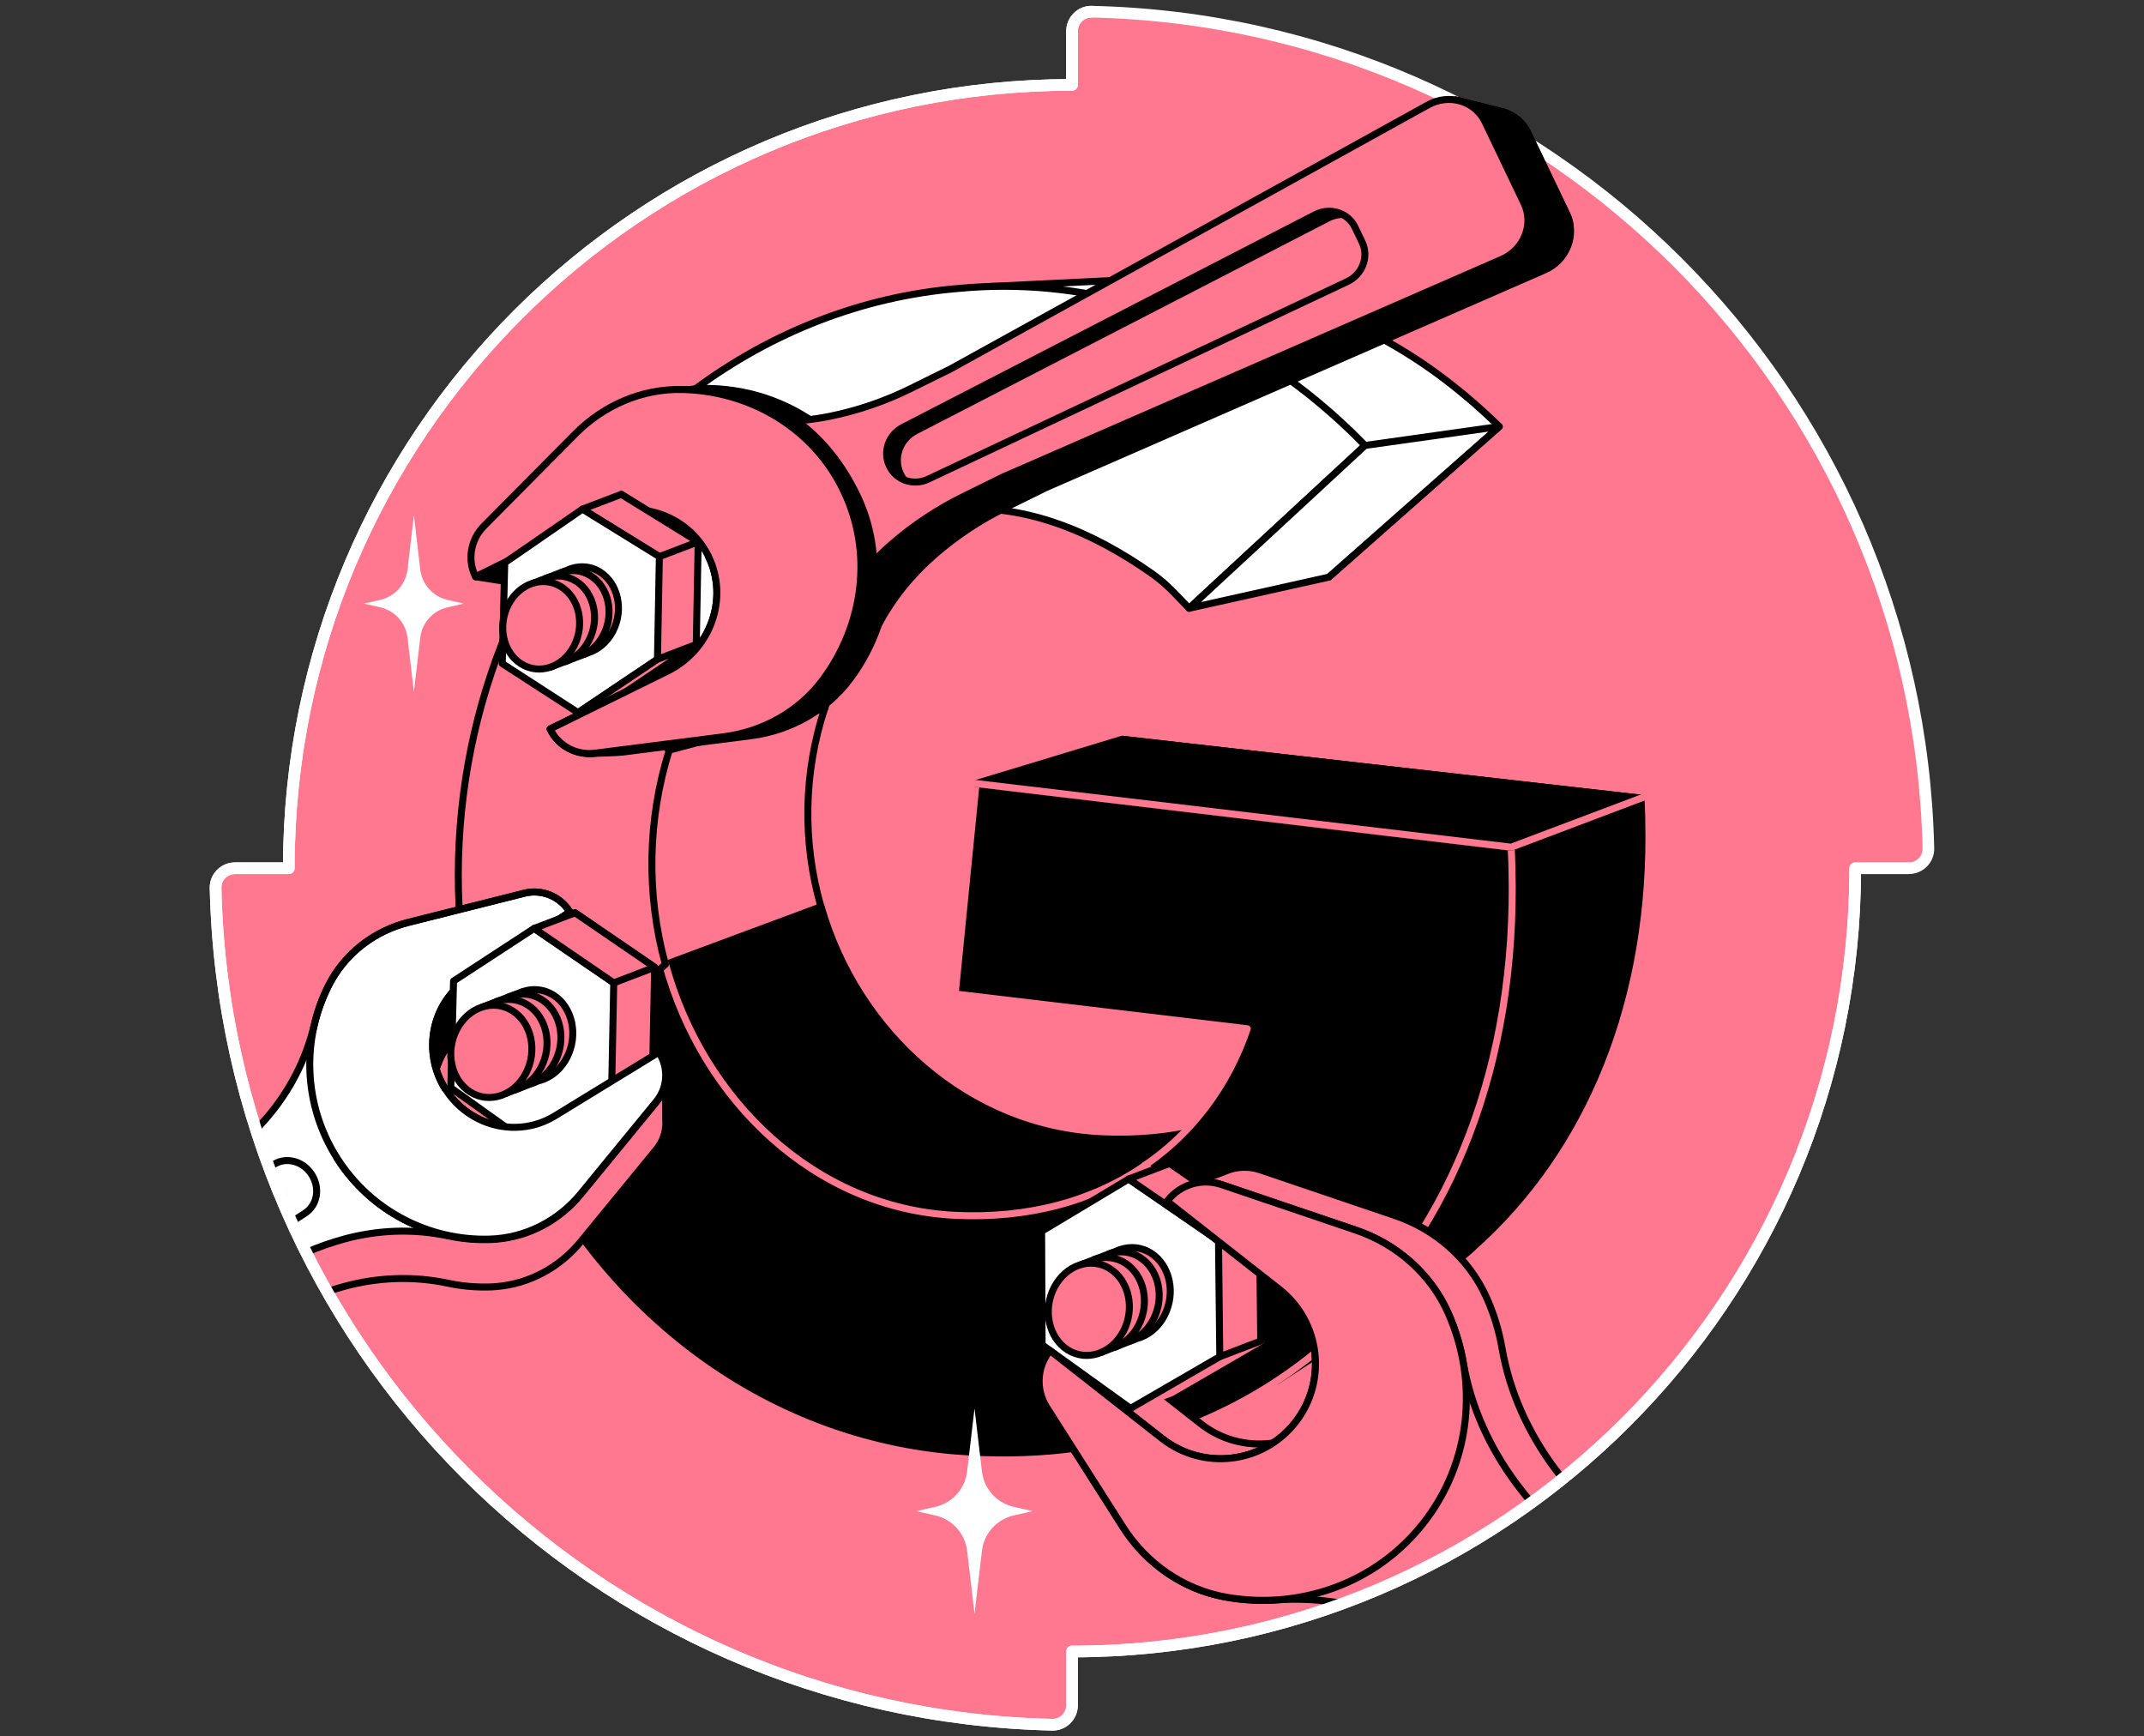
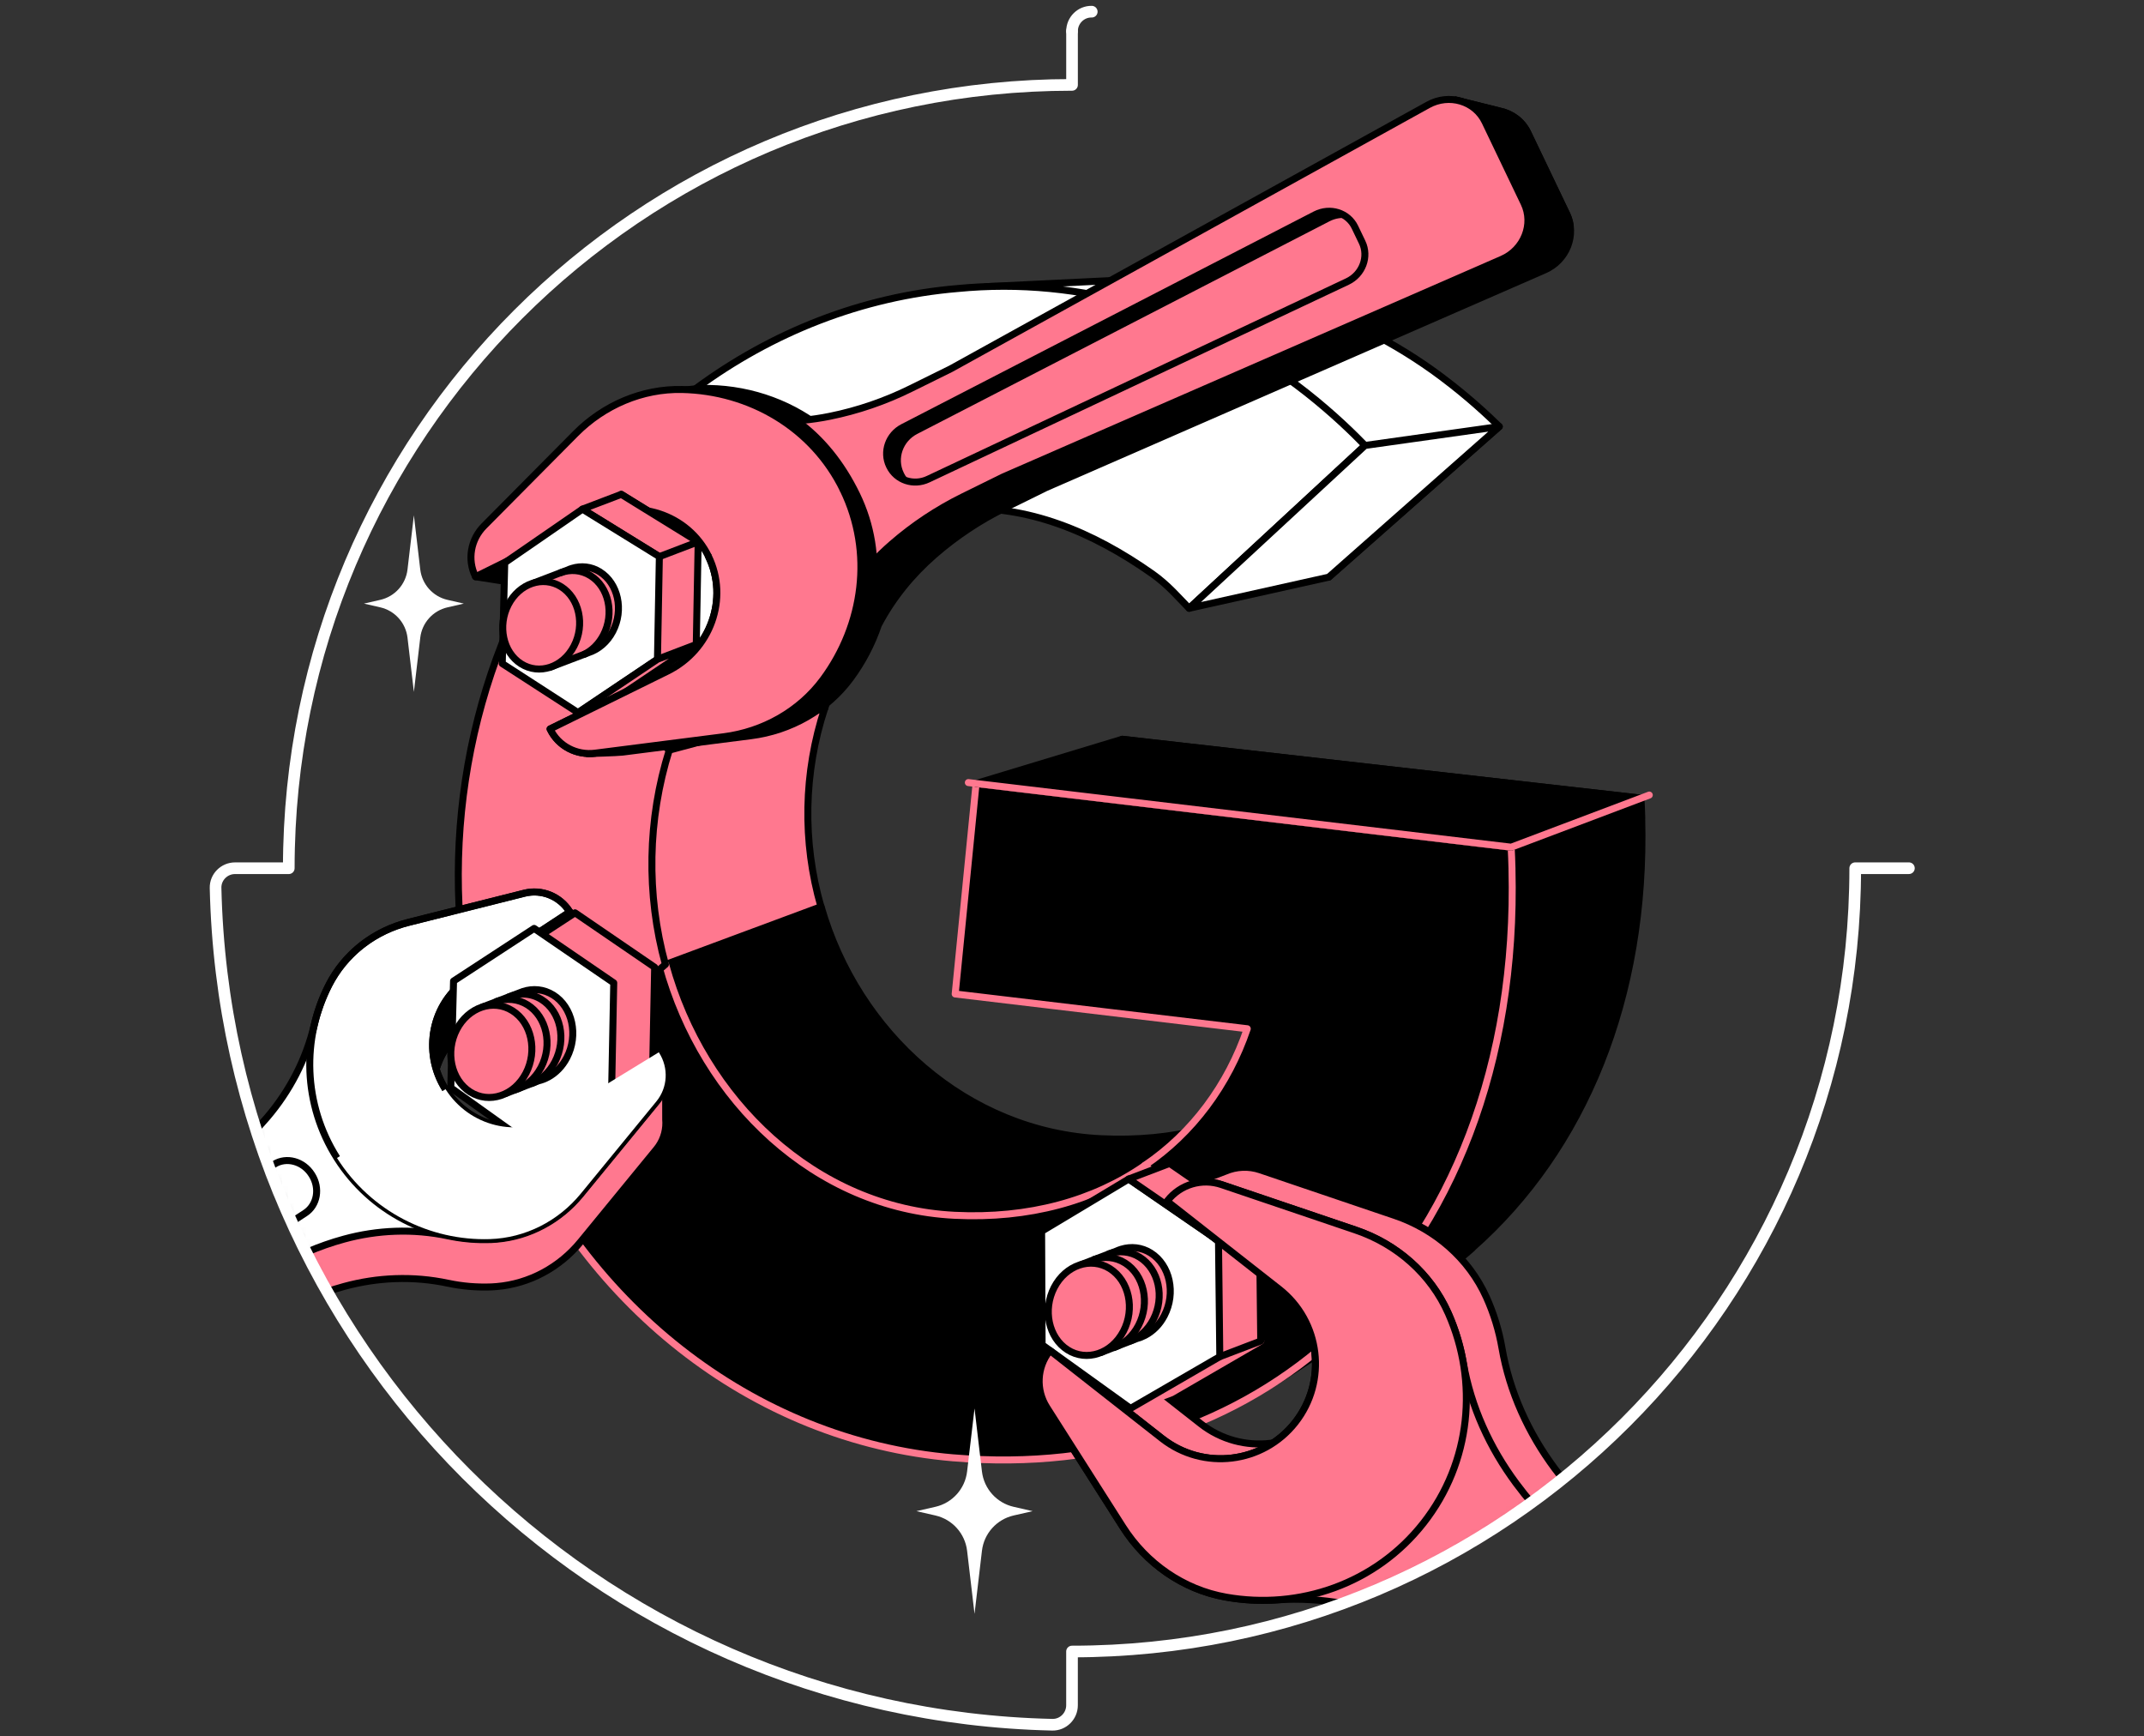
<svg xmlns="http://www.w3.org/2000/svg" width="368" height="298" viewBox="0 0 368 298" fill="none">
  <rect x="0" y="0" width="368" height="298" fill="#333333" stroke="none" />
-   <path d="M184.005 5.347V14.57C109.758 14.57 49.574 74.754 49.567 149.005H40.344C38.485 149.005 36.959 150.528 37.001 152.387C38.776 230.89 102.103 294.224 180.62 295.999C182.479 296.038 184.002 294.515 184.002 292.66V283.433C258.246 283.433 318.434 223.246 318.434 149.002H327.649C329.512 149.002 331.038 147.476 330.992 145.616C329.224 67.12 265.908 3.779 187.391 2.004C185.531 1.966 184.005 3.492 184.005 5.347Z" fill="#FF788F" stroke="white" stroke-width="2" stroke-linecap="round" stroke-linejoin="round" />
  <mask id="mask0_8276_846" style="mask-type:luminance" maskUnits="userSpaceOnUse" x="37" y="2" width="294" height="294">
    <path d="M184.005 5.347V14.57C109.758 14.57 49.574 74.754 49.567 149.005H40.344C38.485 149.005 36.959 150.528 37.001 152.387C38.776 230.89 102.103 294.224 180.62 295.999C182.479 296.038 184.002 294.515 184.002 292.66V283.433C258.246 283.433 318.434 223.246 318.434 149.002H327.649C329.512 149.002 331.038 147.476 330.992 145.616C329.965 100.061 308.208 59.61 274.783 33.335C274.148 32.833 265.339 13.83 264.694 13.339C253.731 5.007 249.729 16.692 236.661 11.676C221.31 5.782 204.72 2.394 187.387 2.001C185.528 1.962 184.002 3.488 184.002 5.344" fill="white" />
  </mask>
  <g mask="url(#mask0_8276_846)">
    <path d="M140.909 155.601C137.695 144.47 137.931 132.557 141.551 121.573L141.975 99.09L115.742 100.09C104.183 124.358 103.299 152.938 113.609 177.993L140.905 155.601H140.909Z" fill="#FF788F" stroke="black" stroke-width="1.2" stroke-linecap="round" stroke-linejoin="round" />
    <path d="M281.799 140.439C281.767 139.288 281.722 138.134 281.659 136.984L192.614 126.874L189.134 160.291L237.741 165.809C234.56 174.748 228.603 182.399 220.675 187.507V187.531C212.196 193.144 201.388 196.01 189.029 195.428C165.827 194.33 147.146 177.224 140.937 155.604L114.237 165.522L113.609 177.996C126.459 209.172 155.148 231.217 188.857 233.939C198.199 234.693 207.109 234.178 215.458 232.497L213.178 237.391L219.135 237.023L244.045 220.843V220.836C247.094 218.826 250.002 216.606 252.742 214.182L252.721 214.164C271.84 197.283 282.592 171.268 281.788 140.446L281.799 140.439Z" fill="black" stroke="black" stroke-width="1.2" stroke-linecap="round" stroke-linejoin="round" />
    <path d="M247.603 64.816C231.736 52.896 212.494 47.09 193.165 48.034L169.394 49.188L160.596 51.289C160.596 51.289 163.378 52.177 166.788 53.271C144.701 61.326 113.437 112.778 114.876 128.74L141.554 121.576C148.378 100.644 166.991 84.437 189.401 83.311C201.086 82.539 212.021 86.934 221.924 93.582C224.579 95.364 226.442 97.511 228.063 99.058C237.777 90.495 247.627 81.767 257.341 73.207C255.419 71.331 252.216 68.296 247.603 64.82V64.816Z" fill="white" stroke="black" stroke-width="1.2" stroke-linecap="round" stroke-linejoin="round" />
    <path d="M259.523 149.132C259.491 147.887 259.446 146.641 259.379 145.396L167.538 134.465L163.95 170.587L214.083 176.554C210.8 186.219 204.657 194.487 196.483 200.009L196.645 226.758L229.522 228.835C249.255 210.589 260.347 182.462 259.519 149.132H259.523Z" fill="black" stroke="#FF788F" stroke-width="1.2" stroke-linecap="round" stroke-linejoin="round" />
    <path d="M163.669 250.195C189.783 252.405 212.613 244.547 229.564 228.835L196.522 200.009C187.769 206.092 176.61 209.2 163.848 208.569C139.916 207.383 120.65 188.892 114.244 165.521L86.703 165.143L86.061 189.727C99.314 223.425 128.901 247.255 163.673 250.199L163.669 250.195Z" fill="black" stroke="#FF788F" stroke-width="1.2" stroke-linecap="round" stroke-linejoin="round" />
    <path d="M114.213 165.518C110.898 153.486 111.143 140.608 114.876 128.733L115.314 104.429L88.26 105.51C76.336 131.743 75.428 162.638 86.061 189.72L114.213 165.515V165.518Z" fill="#FF788F" stroke="black" stroke-width="1.2" stroke-linecap="round" stroke-linejoin="round" />
    <path d="M224.253 67.384C206.864 53.693 185.542 47.459 164.357 49.518C131.514 52.3 102.608 73.962 88.26 105.517L114.879 128.737C121.916 106.11 141.116 88.591 164.23 87.373C176.281 86.538 187.562 91.292 197.774 98.476C200.511 100.402 202.437 102.724 204.106 104.398C214.125 95.144 224.285 85.707 234.304 76.453C232.322 74.425 229.017 71.145 224.26 67.388L224.253 67.384Z" fill="white" stroke="black" stroke-width="1.2" stroke-linecap="round" stroke-linejoin="round" />
    <path d="M192.617 126.874L167.542 134.465L259.383 145.396L281.662 136.984L192.617 126.874Z" fill="black" stroke="black" stroke-width="1.2" stroke-linecap="round" stroke-linejoin="round" />
    <path d="M166.209 134.307L259.383 145.396L283.086 136.447" stroke="#FF788F" stroke-width="1.2" stroke-linecap="round" stroke-linejoin="round" />
    <path d="M204.103 104.394L228.066 99.054L257.341 73.204L234.3 76.449L204.103 104.394Z" fill="white" stroke="black" stroke-width="1.2" stroke-linecap="round" stroke-linejoin="round" />
    <path d="M279.245 264.744C274.58 261.081 270.422 256.816 266.883 252.059C262.329 245.934 259.106 238.875 257.804 231.354C257.288 228.369 256.394 225.436 255.127 222.633C252.121 215.971 246.347 210.955 239.422 208.608L216.304 200.771C214.308 200.094 212.192 200.213 210.34 201.003L203.928 203.434C203.928 203.434 209.509 206.289 210.751 206.594L226.2 218.718C233.276 224.271 234.511 234.508 228.957 241.584C223.404 248.659 213.168 249.894 206.092 244.341L186.854 229.246L180.213 231.775L180.981 236.122L186.864 239.875L199.413 259.59C203.338 265.758 209.582 270.174 216.77 271.511C219.794 272.072 222.853 272.244 225.877 272.037C233.493 271.511 241.113 272.963 248.146 275.931C253.608 278.236 258.741 281.26 263.406 284.922L320.619 329.818L336.454 309.64L279.242 264.744H279.245Z" fill="#FF788F" stroke="black" stroke-width="1.2" stroke-linecap="round" stroke-linejoin="round" />
    <path d="M232.785 211.141L209.667 203.304C206.303 202.164 202.588 203.269 200.395 206.064L200.325 206.156L219.563 221.251C226.639 226.804 227.873 237.04 222.32 244.116C216.767 251.192 206.531 252.427 199.455 246.874L180.217 231.778L180.147 231.87C177.954 234.662 177.765 238.535 179.669 241.531L192.779 262.123C196.705 268.29 202.949 272.707 210.137 274.043C213.161 274.605 216.22 274.776 219.244 274.569C226.86 274.043 234.479 275.496 241.513 278.463C246.975 280.768 252.107 283.792 256.773 287.455L313.985 332.35L329.821 312.172L272.608 267.276C267.942 263.614 263.785 259.348 260.246 254.591C255.692 248.466 252.468 241.408 251.167 233.887C250.651 230.901 249.757 227.969 248.49 225.166C245.484 218.504 239.71 213.487 232.785 211.141Z" fill="#FF788F" stroke="black" stroke-width="1.2" stroke-linecap="round" stroke-linejoin="round" />
    <path d="M194.042 241.706L201.065 239.03L216.392 230.147L209.369 232.824L194.042 241.706Z" fill="#FF788F" stroke="#FF788F" stroke-width="1.2" stroke-linecap="round" stroke-linejoin="round" />
    <path d="M209.369 232.824L185.896 228.116L185.812 208.636L200.763 199.666L216.171 210.264L216.395 230.151L209.372 232.828L209.369 232.824Z" fill="#FF788F" stroke="black" stroke-width="1.2" stroke-linecap="round" stroke-linejoin="round" />
    <path d="M194.042 241.707L178.87 230.793L178.785 211.313L193.737 202.343L209.144 212.941L209.369 232.828L194.042 241.71V241.707Z" fill="white" stroke="black" stroke-width="1.2" stroke-linecap="round" stroke-linejoin="round" />
    <path d="M197.518 215.038C195.933 214.046 194.123 213.877 192.442 214.396L192.418 214.403C192.134 214.491 191.857 214.596 191.583 214.723L185.458 217.063L184.609 221.367L188.955 232.123L195.13 229.727C195.607 229.6 196.07 229.421 196.519 229.186H196.526V229.183C197.859 228.488 199.041 227.338 199.848 225.784C201.861 221.918 200.813 217.105 197.515 215.038H197.518Z" fill="#FF788F" stroke="black" stroke-width="1.2" stroke-linecap="round" stroke-linejoin="round" />
    <path d="M192.828 228.46C190.814 232.323 186.517 233.75 183.241 231.66C179.975 229.576 178.954 224.787 180.946 220.953C182.942 217.115 187.212 215.663 190.495 217.719C193.793 219.781 194.842 224.598 192.828 228.464V228.46Z" fill="#FF788F" stroke="black" stroke-width="1.2" stroke-linecap="round" stroke-linejoin="round" />
    <path d="M187.801 216.151C189.534 215.558 191.428 215.705 193.077 216.736C196.375 218.799 197.424 223.616 195.41 227.482C194.438 229.348 192.93 230.649 191.26 231.253" stroke="black" stroke-width="1.2" stroke-linecap="round" stroke-linejoin="round" />
    <path d="M190.33 215.186C192.063 214.586 193.965 214.73 195.617 215.765C198.904 217.824 199.956 222.616 197.953 226.464C197.027 228.246 195.61 229.506 194.028 230.137" stroke="black" stroke-width="1.2" stroke-linecap="round" stroke-linejoin="round" />
    <path d="M193.737 202.343L200.76 199.663L216.167 210.26L209.144 212.937L193.737 202.343Z" fill="#FF788F" stroke="black" stroke-width="1.2" stroke-linecap="round" stroke-linejoin="round" />
    <path d="M232.718 211.116L209.667 203.304C206.303 202.164 202.588 203.269 200.395 206.064L200.325 206.156L219.563 221.251C226.639 226.804 227.873 237.04 222.32 244.116C216.767 251.192 206.531 252.427 199.455 246.874L180.217 231.778L180.147 231.87C177.954 234.662 177.765 238.535 179.669 241.531L192.737 262.063C196.736 268.343 203.124 272.808 210.456 274.103C222.962 276.309 236.096 271.872 244.323 261.386C252.553 250.901 253.738 237.09 248.62 225.467C245.621 218.651 239.762 213.509 232.711 211.116H232.718Z" fill="#FF788F" stroke="black" stroke-width="1.2" stroke-linecap="round" stroke-linejoin="round" />
    <path d="M114.262 192.074L114.251 184.924L108.53 186.233L108.161 191.804L95.252 199.704C88.892 203.594 80.525 201.51 76.463 195.108C72.4 188.706 74.084 180.248 80.315 176.154L97.816 164.658V156.527L93.372 156.151L84.752 162.757L70.117 166.437L70.061 166.451C64.549 167.837 59.803 171.317 56.965 176.221C56.93 176.281 56.898 176.34 56.867 176.4C56.755 176.6 56.635 176.8 56.53 177.007C56.513 177.042 56.495 177.08 56.477 177.119C56.456 177.161 56.428 177.203 56.407 177.249C56.183 177.687 55.976 178.133 55.772 178.582C55.741 178.652 55.709 178.719 55.681 178.789C55.46 179.294 55.253 179.803 55.06 180.318C55.036 180.388 55.008 180.455 54.983 180.525C54.794 181.044 54.618 181.571 54.457 182.097C54.436 182.16 54.418 182.223 54.401 182.286C54.239 182.823 54.096 183.363 53.966 183.907C53.959 183.935 53.952 183.96 53.945 183.988C52.527 190.022 49.654 195.434 45.841 199.9C42.912 203.331 39.569 206.274 35.906 208.663L30.265 212.343L-33.328 249.195C-35.847 250.655 -36.363 254.359 -34.476 257.33L-27.112 268.942C-25.225 271.917 -21.657 273.029 -19.261 271.373L41.179 229.568L46.911 226.032C50.633 223.737 54.724 221.966 59.073 220.78C64.742 219.233 70.861 218.942 76.922 220.233C76.95 220.24 76.975 220.243 77.003 220.247C77.55 220.363 78.101 220.461 78.652 220.545C78.719 220.556 78.785 220.566 78.852 220.573C79.399 220.654 79.946 220.717 80.497 220.766C80.571 220.773 80.644 220.777 80.718 220.784C81.265 220.829 81.816 220.857 82.367 220.871C82.444 220.871 82.518 220.871 82.595 220.875C83.086 220.885 83.577 220.885 84.068 220.868C84.117 220.868 84.166 220.861 84.216 220.861C84.258 220.861 84.3 220.861 84.338 220.861C84.57 220.85 84.801 220.829 85.033 220.815C85.1 220.808 85.166 220.808 85.233 220.801C90.881 220.324 96.052 217.514 99.654 213.118L99.693 213.073L112.69 197.217C112.813 197.069 112.925 196.918 113.034 196.76C113.999 195.371 114.409 193.708 114.258 192.074H114.262Z" fill="#FF788F" stroke="black" stroke-width="1.2" stroke-linecap="round" stroke-linejoin="round" />
    <path d="M80.318 176.154L97.82 164.658V156.527L93.375 156.151L84.756 162.757L70.12 166.437L70.064 166.451C67.907 166.995 65.869 167.861 64.016 169.005L68.847 180.592L74.372 189.162C73.79 184.16 75.905 179.059 80.325 176.154H80.318Z" fill="black" stroke="black" stroke-width="1.2" stroke-linecap="round" stroke-linejoin="round" />
    <path d="M85.036 212.683C85.103 212.676 85.17 212.676 85.236 212.669C90.884 212.192 96.055 209.382 99.658 204.987L99.697 204.941L112.694 189.085C112.817 188.937 112.929 188.786 113.038 188.629C114.658 186.296 114.729 183.191 113.164 180.725L113.111 180.641L95.252 191.572C88.892 195.462 80.525 193.379 76.463 186.976C72.4 180.574 74.084 172.116 80.315 168.022L97.816 156.527L97.764 156.442C96.097 153.815 92.979 152.559 90.004 153.306L70.12 158.305L70.064 158.319C64.553 159.705 59.807 163.185 56.969 168.089C56.934 168.149 56.902 168.208 56.87 168.268C56.758 168.468 56.639 168.668 56.534 168.875C56.516 168.91 56.498 168.948 56.481 168.987C56.46 169.029 56.432 169.071 56.411 169.117C56.186 169.555 55.979 170.001 55.776 170.45C55.744 170.52 55.713 170.587 55.685 170.657C55.464 171.162 55.257 171.671 55.064 172.186C55.039 172.257 55.011 172.323 54.986 172.393C54.797 172.913 54.622 173.439 54.46 173.965C54.439 174.028 54.422 174.091 54.404 174.154C54.243 174.691 54.099 175.231 53.969 175.775C53.962 175.803 53.955 175.828 53.948 175.856C52.531 181.89 49.658 187.303 45.845 191.768C42.915 195.199 39.572 198.142 35.91 200.531L30.269 204.211L-33.328 241.063C-35.847 242.523 -36.363 246.227 -34.476 249.198L-27.112 260.81C-25.225 263.785 -21.657 264.897 -19.261 263.241L41.179 221.436L46.911 217.9C50.633 215.605 54.723 213.834 59.073 212.648C64.742 211.101 70.86 210.81 76.922 212.101C76.95 212.108 76.975 212.111 77.003 212.115C77.55 212.231 78.101 212.329 78.652 212.413C78.719 212.424 78.785 212.434 78.852 212.441C79.399 212.522 79.946 212.585 80.497 212.634C80.571 212.641 80.644 212.645 80.718 212.652C81.265 212.697 81.816 212.725 82.367 212.739C82.444 212.739 82.518 212.739 82.595 212.743C83.086 212.753 83.577 212.753 84.068 212.736C84.117 212.736 84.166 212.729 84.216 212.729C84.258 212.729 84.3 212.729 84.338 212.729C84.57 212.718 84.801 212.697 85.033 212.683H85.036Z" fill="white" stroke="black" stroke-width="1.2" stroke-linecap="round" stroke-linejoin="round" />
    <path d="M-7.825 242.039L-9.225 239.832C-10.579 237.699 -10.2 235.037 -8.376 233.914L47.076 199.799C49.184 198.501 52.047 199.283 53.492 201.567L53.527 201.619C54.976 203.903 54.464 206.822 52.391 208.179L-2.107 243.796C-3.9 244.968 -6.471 244.172 -7.822 242.039H-7.825Z" stroke="black" stroke-width="1.2" stroke-linecap="round" stroke-linejoin="round" />
    <path d="M99.679 204.864L112.662 189.025C114.606 186.654 114.799 183.304 113.133 180.676L113.08 180.592L95.238 191.513C88.885 195.4 80.525 193.319 76.47 186.924C72.415 180.529 74.091 172.078 80.318 167.988L97.799 156.502L97.746 156.418C96.08 153.791 92.968 152.538 89.993 153.285L70.131 158.281C64.227 159.765 59.203 163.638 56.428 169.079C51.773 178.203 51.984 189.506 57.842 198.739C63.697 207.972 73.832 212.982 84.072 212.659C90.176 212.466 95.82 209.572 99.679 204.868V204.864Z" stroke="black" stroke-width="1.2" stroke-linecap="round" stroke-linejoin="round" />
    <path d="M90.835 196.308L97.858 193.632L111.996 184.658L104.973 187.338L90.835 196.308Z" fill="black" stroke="black" stroke-width="1.2" stroke-linecap="round" stroke-linejoin="round" />
    <path d="M104.973 187.338L84.394 184.009L84.868 165.69L98.7 156.657L112.364 166.002L111.996 184.661L104.973 187.338Z" fill="#FF788F" stroke="black" stroke-width="1.2" stroke-linecap="round" stroke-linejoin="round" />
    <path d="M90.835 196.308L77.375 186.686L77.848 168.367L91.681 159.333L105.344 168.679L104.976 187.338L90.839 196.312L90.835 196.308Z" fill="white" stroke="black" stroke-width="1.2" stroke-linecap="round" stroke-linejoin="round" />
    <path d="M94.96 170.77C93.34 169.756 91.484 169.598 89.776 170.156L89.755 170.163C89.628 170.205 89.502 170.257 89.376 170.306L82.844 172.804L81.721 177.326L86.766 187.685L92.421 185.496C92.993 185.359 93.547 185.145 94.08 184.854L94.101 184.847C95.382 184.142 96.511 183.016 97.293 181.511C99.307 177.645 98.258 172.832 94.96 170.766V170.77Z" fill="#FF788F" stroke="black" stroke-width="1.2" stroke-linecap="round" stroke-linejoin="round" />
    <path d="M90.27 184.192C88.257 188.054 83.96 189.482 80.683 187.391C77.417 185.307 76.396 180.519 78.389 176.684C80.385 172.847 84.654 171.394 87.938 173.45C91.235 175.513 92.284 180.329 90.27 184.195V184.192Z" fill="#FF788F" stroke="black" stroke-width="1.2" stroke-linecap="round" stroke-linejoin="round" />
    <path d="M85.264 171.861C86.997 171.268 88.892 171.415 90.54 172.446C93.835 174.509 94.887 179.312 92.88 183.167C91.807 185.23 90.077 186.594 88.204 187.096" stroke="black" stroke-width="1.2" stroke-linecap="round" stroke-linejoin="round" />
    <path d="M87.26 171.12C89.099 170.341 91.168 170.419 92.944 171.531C96.224 173.583 97.262 178.382 95.252 182.241C94.319 184.03 92.894 185.296 91.312 185.931" stroke="black" stroke-width="1.2" stroke-linecap="round" stroke-linejoin="round" />
-     <path d="M91.681 159.333L98.704 156.653L112.368 165.999L105.344 168.679L91.681 159.333Z" fill="#FF788F" stroke="black" stroke-width="1.2" stroke-linecap="round" stroke-linejoin="round" />
    <path d="M57.842 198.736C63.697 207.969 73.832 212.979 84.072 212.656C90.176 212.463 95.82 209.569 99.679 204.864L112.662 189.026C114.606 186.654 114.799 183.304 113.132 180.676L113.08 180.592L95.238 191.513C88.885 195.4 80.525 193.319 76.47 186.924" fill="white" />
-     <path d="M57.842 198.736C63.697 207.969 73.832 212.979 84.072 212.656C90.176 212.463 95.82 209.569 99.679 204.864L112.662 189.026C114.606 186.654 114.799 183.304 113.132 180.676L113.08 180.592L95.238 191.513C88.885 195.4 80.525 193.319 76.47 186.924" stroke="black" stroke-width="1.2" stroke-linecap="round" stroke-linejoin="round" />
    <path d="M268.911 36.738L262.221 22.762C261.277 20.794 259.506 19.51 257.506 19.078L249.834 17.166L245.94 19.282L250.514 20.91L247.224 22.73L259.362 39.26L259.316 38.015L269.475 38.534C269.374 37.927 269.195 37.324 268.918 36.741L268.911 36.738Z" fill="#FF788F" stroke="black" stroke-width="1.2" stroke-linecap="round" stroke-linejoin="round" />
    <path d="M268.91 36.738L262.221 22.762C261.277 20.794 259.505 19.51 257.506 19.078L249.834 17.166L245.94 19.282L250.514 20.91L170.506 65.142L163.617 68.545C159.207 70.724 154.541 72.32 149.746 73.292C147.136 73.821 144.494 74.116 141.856 74.158C136.32 69.454 129.189 66.823 121.734 66.665C114.925 66.521 108.326 69.359 103.499 74.221L87.755 90.092C85.461 92.403 82.346 91.933 83.742 94.785L81.623 98.978L92.354 100.654L110.403 91.734C115.581 89.173 121.555 90.183 125.439 93.817C125.744 94.291 126.031 94.789 126.284 95.308C129.81 102.538 126.649 111.361 119.233 115.013L99.1 124.927L99.146 125.018C100.163 127.095 100.84 129.333 100.84 129.333C100.84 129.333 105.972 129.189 106.839 129.08L128.911 126.263C135.671 125.4 141.923 121.899 145.975 116.416C148.055 113.603 149.662 110.509 150.76 107.271C153.152 102.71 156.46 98.634 160.4 95.21C164.101 91.993 168.209 89.264 172.618 87.092L179.504 83.7L265.139 46.325C268.907 44.68 270.629 40.313 268.917 36.734L268.91 36.738Z" fill="black" stroke="black" stroke-width="1.2" stroke-linecap="round" stroke-linejoin="round" />
    <path d="M115.809 70.026C115.742 70.026 115.672 70.026 115.605 70.026C109.94 70.205 104.517 72.682 100.486 76.748L100.444 76.79L86.338 91.008C86.208 91.138 86.085 91.271 85.969 91.408C84.222 93.463 107.025 79.424 107.025 79.424C107.025 79.424 120.475 79.495 123.639 85.977L126.708 94.042C129.869 100.522 123.207 123.415 123.207 123.415L123.267 123.408C128.911 122.686 134.167 119.9 137.769 115.519C137.811 115.466 137.853 115.41 137.896 115.357C138.043 115.175 138.19 114.996 138.331 114.81C138.355 114.778 138.376 114.743 138.401 114.708C138.429 114.67 138.464 114.631 138.492 114.592C138.787 114.193 139.067 113.789 139.341 113.379C139.383 113.316 139.425 113.252 139.467 113.189C139.772 112.726 140.06 112.256 140.337 111.776C140.376 111.712 140.411 111.649 140.449 111.583C140.723 111.098 140.986 110.611 141.232 110.116C141.26 110.057 141.291 109.997 141.319 109.937C141.565 109.432 141.8 108.923 142.014 108.408C142.025 108.383 142.039 108.359 142.049 108.334C144.456 102.584 148.314 97.501 153.075 93.365C156.776 90.148 160.884 87.419 165.293 85.248L172.18 81.855L257.815 44.481C261.582 42.835 263.305 38.468 261.593 34.89L254.903 20.914C253.187 17.332 248.732 15.999 245.126 17.995L163.185 63.294L156.295 66.697C151.886 68.876 147.22 70.472 142.424 71.444C136.254 72.696 129.887 72.647 123.888 71.03C123.86 71.023 123.835 71.019 123.807 71.012C123.271 70.868 122.727 70.742 122.18 70.626C122.113 70.612 122.046 70.598 121.98 70.588C121.439 70.479 120.896 70.388 120.345 70.31C120.271 70.3 120.197 70.289 120.124 70.282C119.577 70.209 119.029 70.149 118.479 70.107C118.401 70.1 118.328 70.096 118.251 70.089C117.759 70.054 117.268 70.03 116.774 70.019C116.725 70.019 116.675 70.019 116.626 70.019C116.584 70.019 116.542 70.016 116.504 70.012C116.268 70.012 116.037 70.019 115.802 70.023L115.809 70.026Z" fill="#FF788F" stroke="black" stroke-width="1.2" stroke-linecap="round" stroke-linejoin="round" />
    <path d="M232.56 38.987L233.798 41.566C234.995 44.057 233.851 47.102 231.262 48.322L159.302 82.238C156.8 83.417 153.861 82.428 152.689 80.017L152.661 79.961C151.489 77.548 152.52 74.601 154.98 73.335L225.744 36.84C228.291 35.529 231.364 36.497 232.56 38.987Z" stroke="black" stroke-width="1.2" stroke-linecap="round" stroke-linejoin="round" />
    <path d="M155.138 81.161L155.11 81.105C153.938 78.691 154.969 75.744 157.428 74.474L228.193 37.98C229.231 37.447 230.35 37.296 231.399 37.465C229.912 36.163 227.673 35.84 225.74 36.837L154.976 73.331C152.517 74.597 151.486 77.547 152.657 79.961L152.685 80.017C153.398 81.484 154.762 82.417 156.285 82.666C155.818 82.255 155.422 81.75 155.134 81.161H155.138Z" fill="black" />
    <path d="M98.819 74.4L83.075 90.271C80.781 92.583 80.185 96.038 81.581 98.89L81.626 98.981L101.77 89.025C109.189 85.359 118.075 88.254 121.604 95.487C125.13 102.717 121.969 111.54 114.553 115.192L94.42 125.106L94.466 125.197C95.859 128.042 98.942 129.67 102.159 129.259L124.232 126.442C130.992 125.579 137.243 122.078 141.295 116.595C148.213 107.236 149.956 94.814 144.736 84.079C139.513 73.334 128.673 67.086 117.054 66.844C110.245 66.7 103.647 69.538 98.819 74.4Z" fill="#FF788F" stroke="black" stroke-width="1.2" stroke-linecap="round" stroke-linejoin="round" />
    <path d="M147.56 84.588C142.337 73.843 133.311 66.918 121.695 66.676C120.485 66.651 119.285 66.725 118.096 66.879C129.315 67.465 139.664 73.653 144.733 84.076C149.953 94.811 148.209 107.233 141.291 116.592C137.24 122.072 130.988 125.576 124.228 126.439L104.253 128.989C105.071 129.161 105.93 129.203 106.8 129.091L127.056 126.948C133.816 126.085 140.067 122.584 144.119 117.101C151.037 107.741 152.78 95.319 147.56 84.585V84.588Z" fill="black" />
    <path d="M105.878 119.759L92.87 111.344L93.298 94.038L106.635 84.84L119.836 92.99L119.51 110.607L105.881 119.763L105.878 119.759Z" fill="#FF788F" stroke="black" stroke-width="1.2" stroke-linecap="round" stroke-linejoin="round" />
    <path d="M113.174 95.526L99.97 87.377L106.632 84.837L119.833 92.986L113.174 95.526Z" fill="#FF788F" stroke="black" stroke-width="1.2" stroke-linecap="round" stroke-linejoin="round" />
    <path d="M99.216 122.299L86.208 113.883L86.636 96.578L99.974 87.38L113.174 95.529L112.848 113.146L99.219 122.302L99.216 122.299Z" fill="white" stroke="black" stroke-width="1.2" stroke-linecap="round" stroke-linejoin="round" />
    <path d="M112.845 113.143L119.506 110.603L105.878 119.759L99.216 122.299L112.845 113.143Z" fill="#FF788F" stroke="black" stroke-width="1.2" stroke-linecap="round" stroke-linejoin="round" />
    <path d="M102.969 98.153C101.468 97.213 99.752 97.055 98.163 97.543L98.142 97.55C97.869 97.634 97.595 97.736 97.329 97.862L91.579 100.062L90.582 103.261L94.406 114.525L101.072 111.985C102.724 111.438 104.225 110.182 105.183 108.348C107.091 104.682 106.099 100.118 102.969 98.16V98.153Z" fill="#FF788F" stroke="black" stroke-width="1.2" stroke-linecap="round" stroke-linejoin="round" />
    <path d="M98.521 110.88C96.613 114.543 92.537 115.897 89.428 113.915C86.334 111.94 85.366 107.4 87.254 103.763C89.144 100.121 93.193 98.746 96.308 100.693C99.433 102.65 100.43 107.218 98.521 110.88Z" fill="#FF788F" stroke="black" stroke-width="1.2" stroke-linecap="round" stroke-linejoin="round" />
-     <path d="M93.715 99.237C95.399 98.613 97.258 98.732 98.868 99.739C101.994 101.696 102.99 106.264 101.082 109.926C100.145 111.722 98.686 112.964 97.079 113.529" stroke="black" stroke-width="1.2" stroke-linecap="round" stroke-linejoin="round" />
    <path d="M96.22 98.293C97.9 97.676 99.753 97.795 101.359 98.802C104.485 100.759 105.481 105.327 103.573 108.989C102.78 110.508 101.615 111.631 100.303 112.283" stroke="black" stroke-width="1.2" stroke-linecap="round" stroke-linejoin="round" />
    <path d="M121.601 95.487C125.126 102.717 121.965 111.54 114.549 115.192L94.417 125.106L94.462 125.197C95.855 128.042 98.939 129.67 102.155 129.259L124.228 126.442C130.988 125.579 137.239 122.078 141.291 116.595C148.209 107.236 149.953 94.814 144.733 84.079" fill="#FF788F" />
    <path d="M121.601 95.487C125.126 102.717 121.965 111.54 114.549 115.192L94.417 125.106L94.462 125.197C95.855 128.042 98.939 129.67 102.155 129.259L124.228 126.442C130.988 125.579 137.239 122.078 141.291 116.595C148.209 107.236 149.953 94.814 144.733 84.079" stroke="black" stroke-width="1.2" stroke-linecap="round" stroke-linejoin="round" />
  </g>
  <path d="M71.039 88.435L72.134 97.738C72.436 100.289 74.305 102.376 76.81 102.948L79.609 103.59L76.81 104.232C74.305 104.804 72.432 106.891 72.134 109.441L71.039 118.745L69.945 109.441C69.643 106.891 67.773 104.804 65.269 104.232L62.469 103.59L65.269 102.948C67.773 102.376 69.647 100.289 69.945 97.738L71.039 88.435Z" fill="white" />
  <path d="M167.269 241.716L168.542 252.538C168.893 255.506 171.071 257.934 173.983 258.6L177.242 259.344L173.983 260.087C171.071 260.754 168.889 263.182 168.542 266.149L167.269 276.972L165.995 266.149C165.644 263.182 163.466 260.754 160.554 260.087L157.295 259.344L160.554 258.6C163.466 257.934 165.648 255.506 165.995 252.538L167.269 241.716Z" fill="white" />
  <path d="M187.391 2.004C185.531 1.966 184.005 3.492 184.005 5.347" stroke="white" stroke-width="2" stroke-linecap="round" stroke-linejoin="round" />
  <path d="M184.005 5.347V14.57C109.758 14.57 49.574 74.754 49.567 149.005H40.344C38.485 149.005 36.959 150.528 37.001 152.387C38.776 230.89 102.103 294.224 180.62 295.999C182.479 296.038 184.002 294.515 184.002 292.659V283.433C258.246 283.433 318.434 223.246 318.434 149.002H327.649" stroke="white" stroke-width="2" stroke-linecap="round" stroke-linejoin="round" />
</svg>